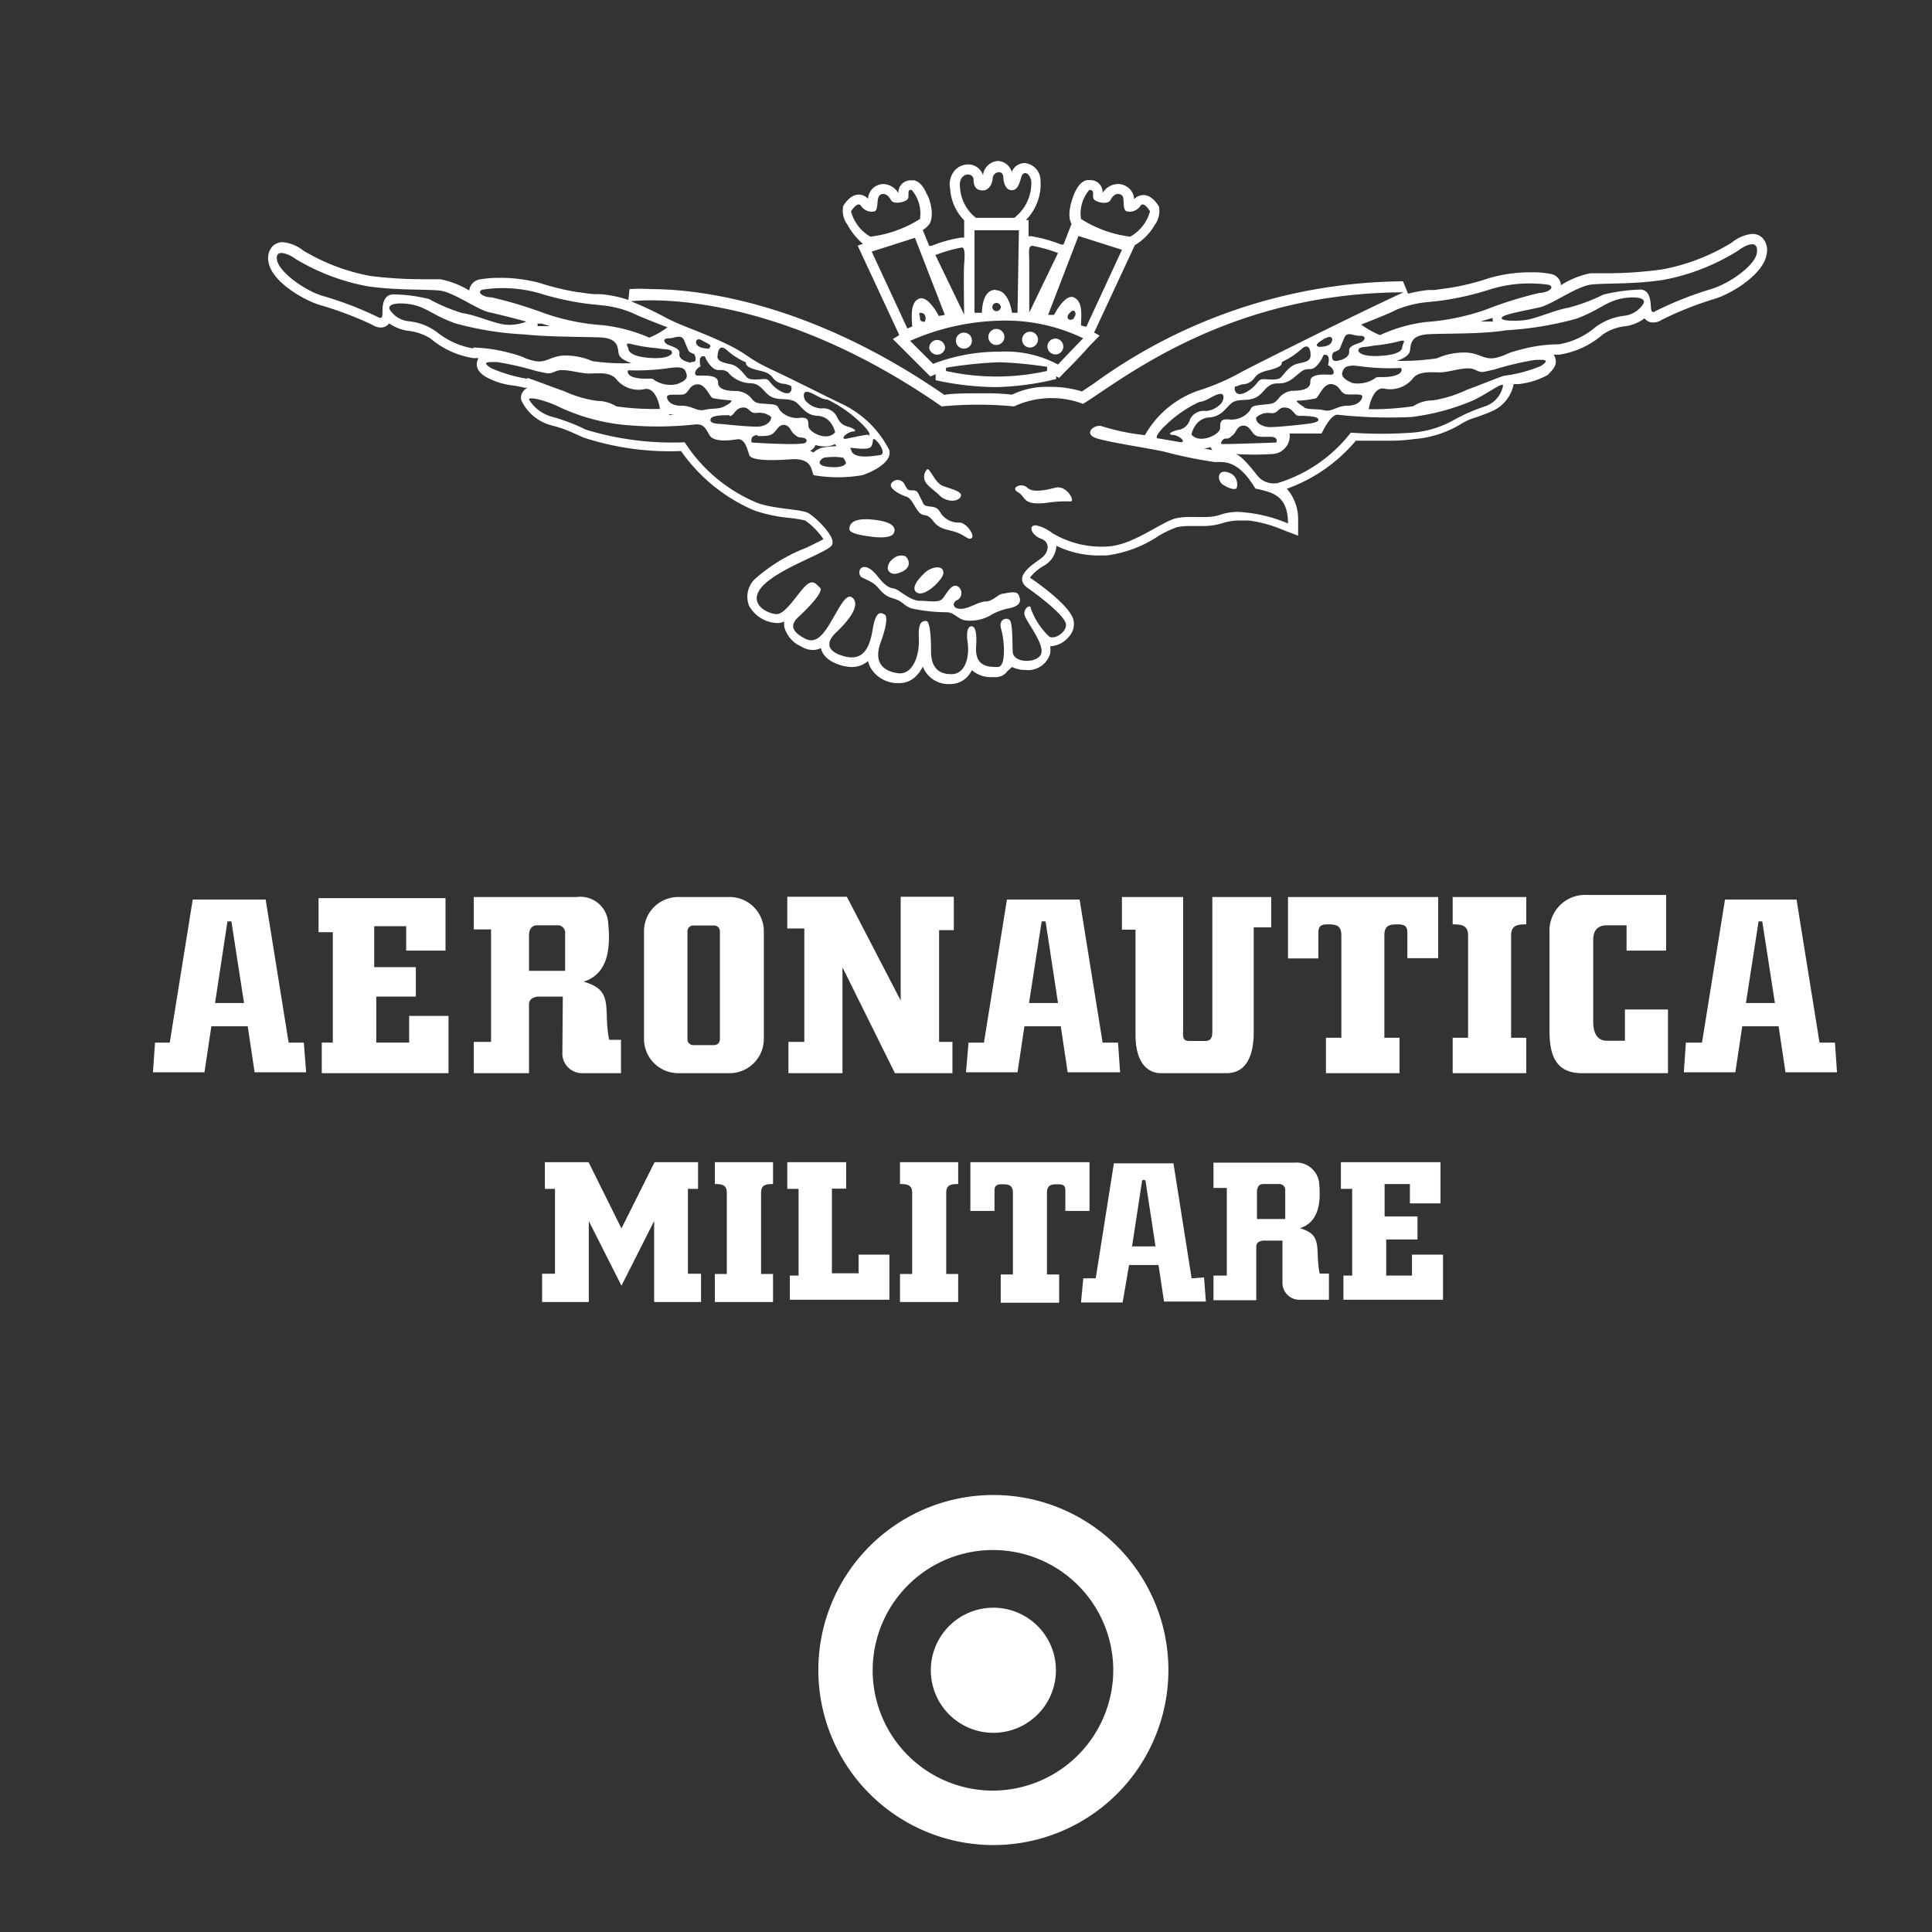
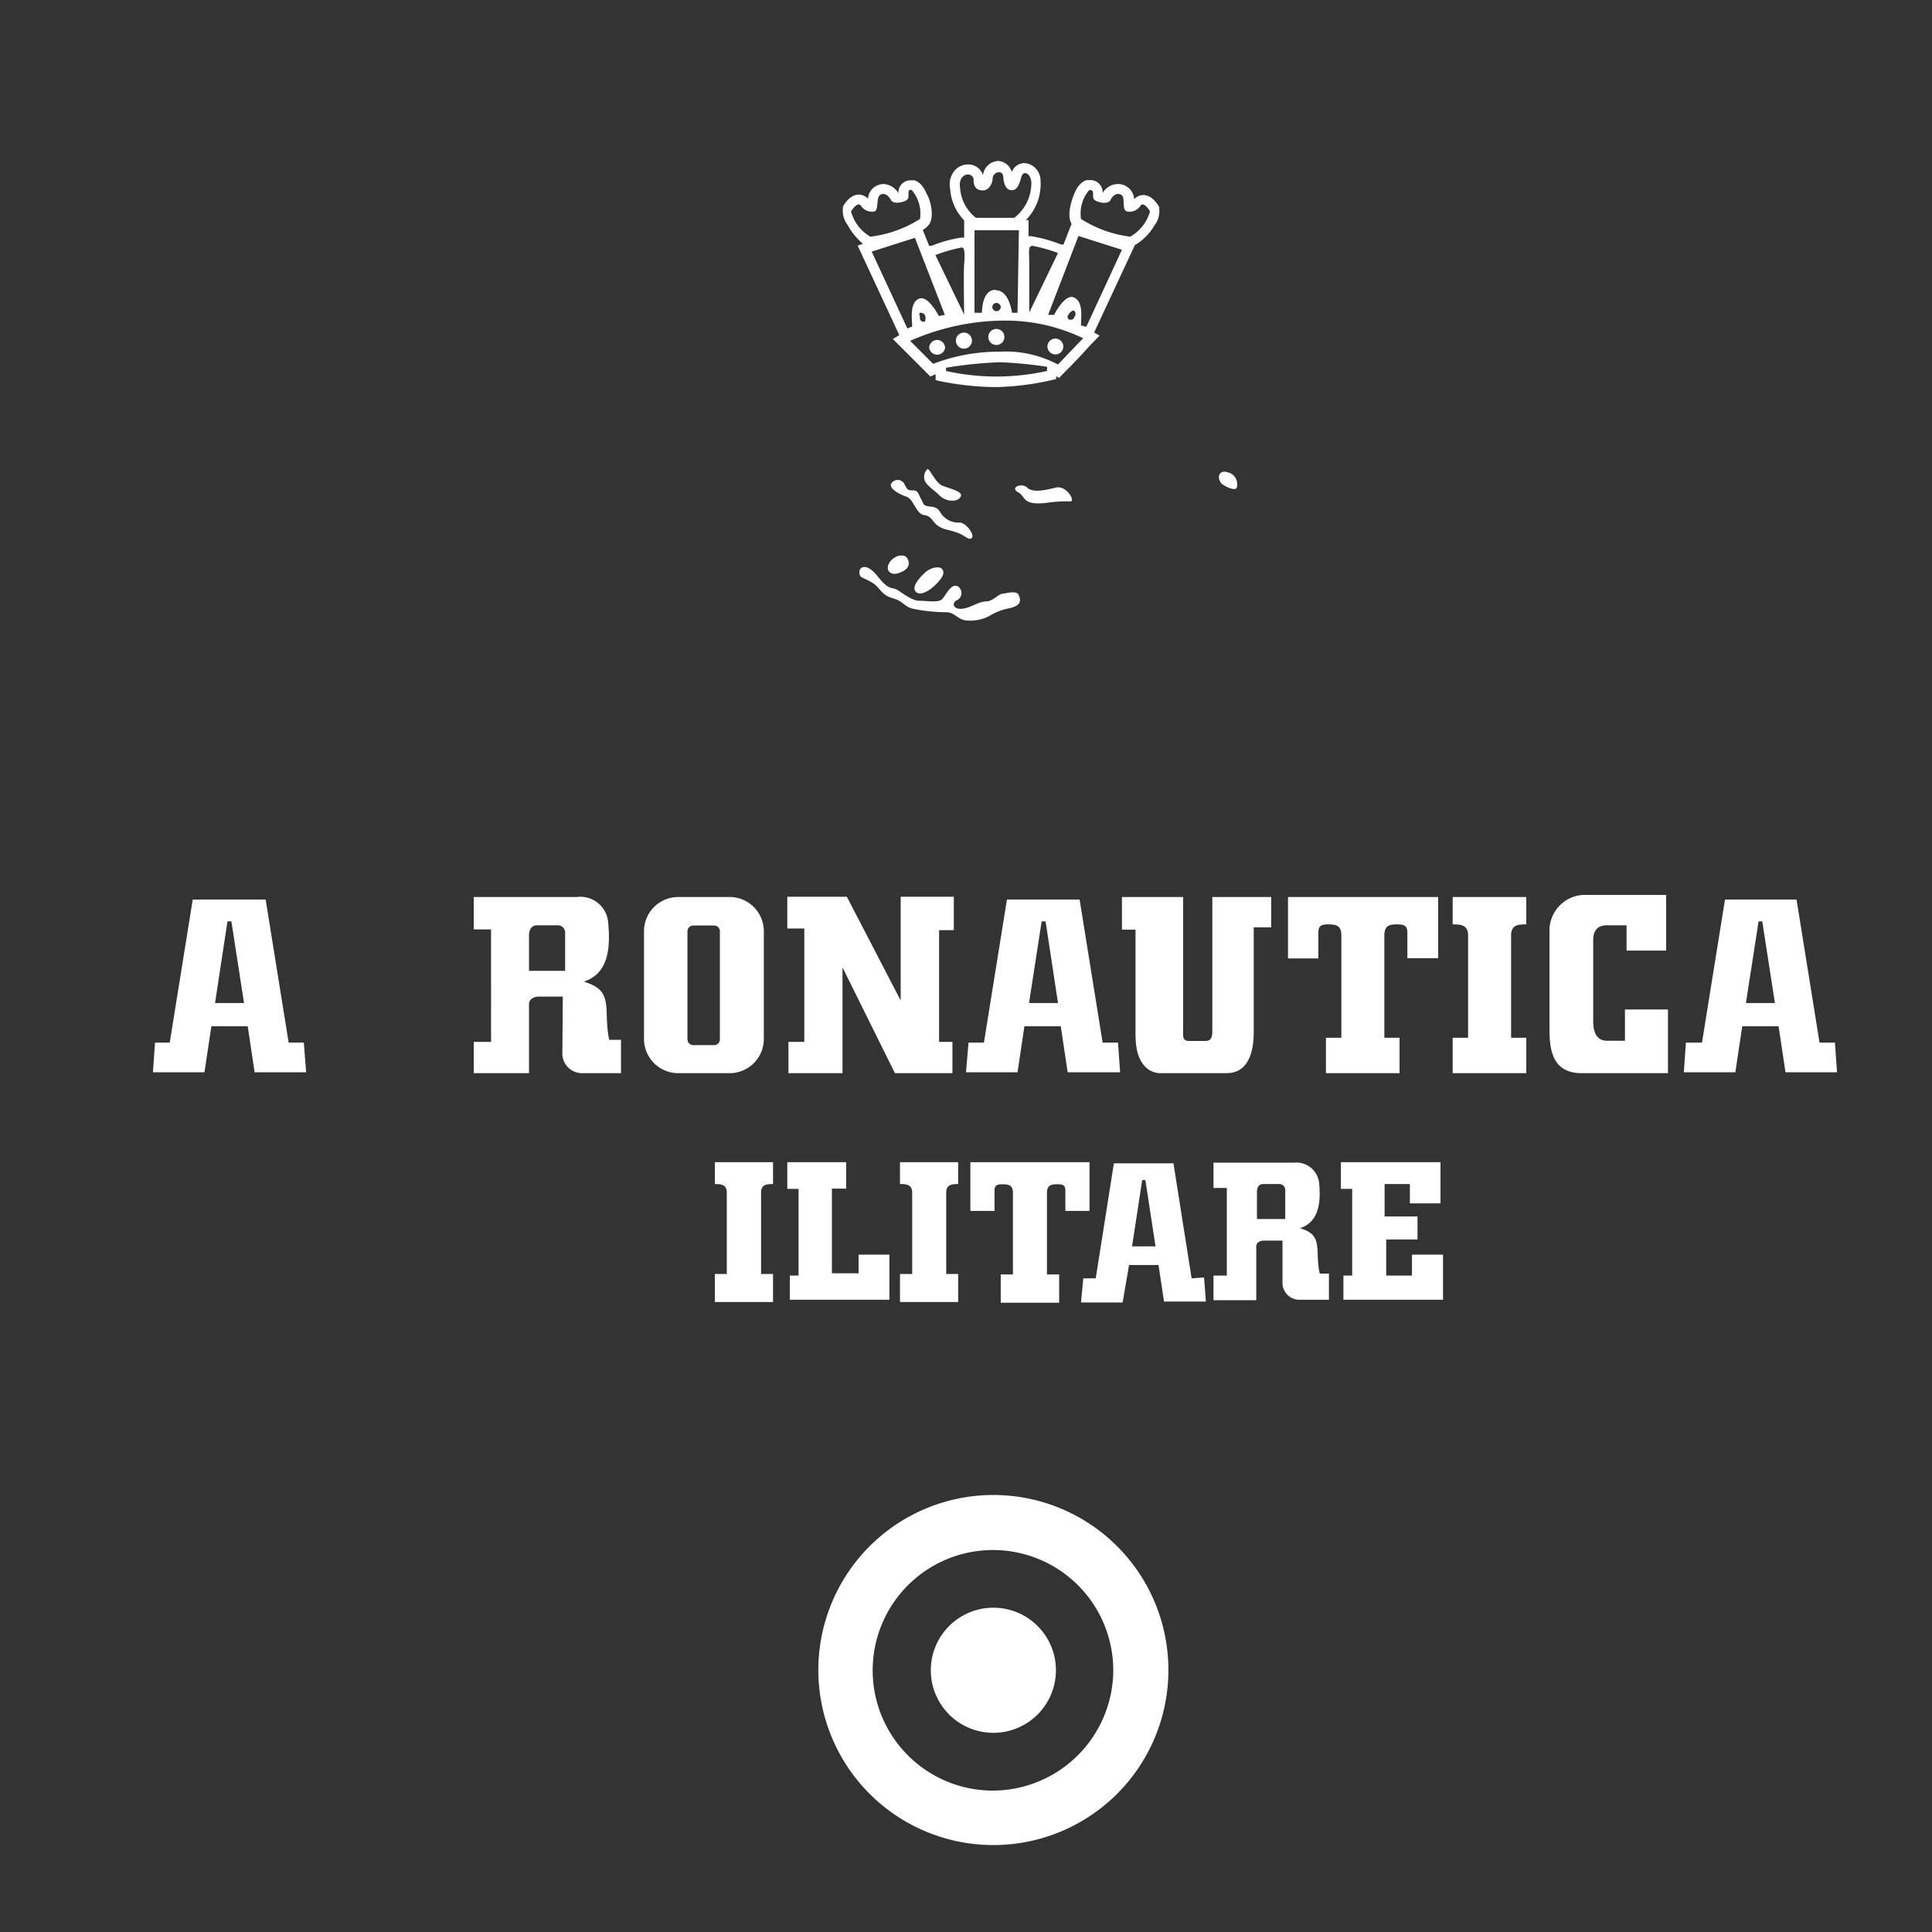
<svg xmlns="http://www.w3.org/2000/svg" id="Livello_1" data-name="Livello 1" viewBox="0 0 84 84">
  <rect x="0" y="0" width="84" height="84" fill="#333333" stroke="none" />
  <defs>
    <style>.cls-1{fill:#fff;}</style>
  </defs>
  <title>clienti loghi</title>
  <circle class="cls-1" cx="41.91" cy="14.81" r="0.35" />
  <path class="cls-1" d="M45.89,15.41a.34.34,0,0,0,.34-.34.35.35,0,0,0-.34-.35.35.35,0,0,0-.35.35A.35.35,0,0,0,45.89,15.41Z" />
-   <path class="cls-1" d="M44.78,15.11a.35.35,0,0,0,.35-.34.35.35,0,0,0-.35-.35.35.35,0,0,0-.34.35A.34.34,0,0,0,44.78,15.11Z" />
  <circle class="cls-1" cx="43.32" cy="14.65" r="0.35" />
  <path class="cls-1" d="M40.74,14.78a.35.35,0,0,0-.34.35.35.35,0,0,0,.69,0A.35.35,0,0,0,40.74,14.78Z" />
  <path class="cls-1" d="M37.52,10.6l-.23.08,1.81,3.89-.28.17,1.42,1.42.21.21.23-.1v.26l.33.07a12.75,12.75,0,0,0,2.21.23h.14a12.23,12.23,0,0,0,2.22-.27l.34-.08v-.12l.13.07.24-.25C47,15.48,47.4,15,47.41,15l.4-.41-.24-.13,1.77-3.8a2.41,2.41,0,0,0,.86-.87,1,1,0,0,0,.2-.73l0-.06,0,0c-.11-.19-.35-.52-.69-.52a.57.57,0,0,0-.4.18A.68.68,0,0,0,49,8.12.73.73,0,0,0,48.59,8a.8.8,0,0,0-.65.39h0a.53.53,0,0,0-.53-.56l-.16,0c-.22.06-.4.25-.55.61-.06.15-.35.89-.11,1.29l0,0-.35.9-.11,0a6.14,6.14,0,0,0-1.3-.36h-.11V9.57h-.12a2.21,2.21,0,0,0,.64-1.72.76.76,0,0,0-.69-.76.6.6,0,0,0-.56.39A.65.65,0,0,0,43.4,7a.69.69,0,0,0-.66.62.67.67,0,0,0-.66-.47.78.78,0,0,0-.57.26.94.94,0,0,0-.2.79,2.17,2.17,0,0,0,.61,1.38v.75H41.8a5.59,5.59,0,0,0-1.3.36l-.1,0L40.12,10a1,1,0,0,0,.29-.26c.24-.4,0-1.14-.11-1.29-.15-.36-.33-.55-.55-.61l-.16,0a.53.53,0,0,0-.53.56h0A.8.8,0,0,0,38.41,8a.73.73,0,0,0-.39.13.68.68,0,0,0-.28.51.57.57,0,0,0-.4-.18c-.34,0-.58.33-.69.52l0,0,0,.06a1,1,0,0,0,.19.72A2.91,2.91,0,0,0,37.52,10.6Zm8,5.53a10.13,10.13,0,0,1-4.39,0s0-.09,0-.14a17.83,17.83,0,0,1,2.34-.24,17.65,17.65,0,0,1,2.06.2Zm1.86-7.87c.22,0,.11.22.16.37s.62.3.74.07.3-.34.48-.22,0,.63.23.71a.56.56,0,0,0,.6-.25c.15-.2.41.25.41.25a1.82,1.82,0,0,1-.86,1.1A5.17,5.17,0,0,1,47,9.52,1.58,1.58,0,0,1,47.36,8.26Zm-.49,2,1.89.6-1.55,3.35L47,14.15c0-.36.11-1-.29-1.21s-.88.75-.88.75l-.26,0Zm-.18,3.51c0,.11-.15.16-.23.12s-.09-.15,0-.25.15-.16.23-.12A.19.19,0,0,1,46.69,13.8Zm-1.86-3.09A6.62,6.62,0,0,1,46,11l-1.25,2.59s0-1.84,0-2.2S44.7,10.73,44.83,10.71Zm2.27,4s-.45.46-1.12,1.17a4.82,4.82,0,0,0-2.52-.56,8,8,0,0,0-2.91.53l-1-1a10.25,10.25,0,0,1,4-.88A7.78,7.78,0,0,1,47.1,14.71ZM40,13.6c.07,0,.17,0,.22.12s0,.21,0,.25S40,14,40,13.85,39.93,13.63,40,13.6Zm3.29-1c-.57,0-.59.82-.6,1h-.32l0-3.59H44.3l-.06,3.59H44S43.88,12.62,43.3,12.62Zm.21.79a.18.18,0,1,1-.17-.22A.2.2,0,0,1,43.51,13.41ZM41.74,8.15c-.09-.67.59-.69.59-.33s.18.46.41.46.41-.26.42-.53.44-.4.46-.06.14.58.37.58.32-.23.41-.56.39-.19.44.19a1.91,1.91,0,0,1-.74,1.57H42.43A1.82,1.82,0,0,1,41.74,8.15Zm.08,2.61c.14,0,.13.35.1.71s0,2.21,0,2.21l-1.25-2.59A6.62,6.62,0,0,1,41.82,10.76Zm-.74,2.93-.26.05s-.47-.93-.87-.75-.3.85-.29,1.21l-.21.08L37.9,10.94l1.88-.6ZM37.43,8.94a.56.56,0,0,0,.6.25c.18-.08.06-.59.23-.71s.36,0,.48.22.68.08.74-.07-.06-.42.16-.37A1.58,1.58,0,0,1,40,9.52a5.17,5.17,0,0,1-2.16.77A1.82,1.82,0,0,1,37,9.19S37.28,8.74,37.43,8.94Z" />
  <path class="cls-1" d="M39.4,21.59c.25.08.35.45.56.68s.32,0,.61.38.59.35,1,.49.54.37.68.25-.23-.66-.53-.67a.91.91,0,0,1-.67-.24c-.22-.18-.17-.41-.56-.45s-.31-.1-.44-.33-.13-.38-.35-.38-.24,0-.38-.28a.33.33,0,0,0-.58,0C38.66,21.26,39.15,21.51,39.4,21.59Z" />
  <path class="cls-1" d="M43.63,25.81c-.23,0-.45.34-.77.34s-.75.34-1.12.32-.32-.32-.1-.39a.35.35,0,0,0,0-.59c-.29-.14-.5.37-.67.55s-.62.08-1,.08-.88-.47-1.06-.52-.32,0-.75-.54-.68-.42-.75-.33a.29.29,0,0,0,0,.32c0,.06.45.19.68.41s.3.43.75.56.43.32.82.44a7.45,7.45,0,0,0,1.5.16c.32,0,.49.3.8.35A1.78,1.78,0,0,0,43,26.79a2.58,2.58,0,0,1,.91-.35c.54-.13.46-.38.38-.57S43.85,25.77,43.63,25.81Z" />
-   <path class="cls-1" d="M38.86,23.18c.11-.22,0-.5-.93-.59s-1,.25-1,.41.34.26,1,.34S38.82,23.29,38.86,23.18Z" />
  <path class="cls-1" d="M40.86,21.55c.26.26.75.3.9.06s-.43-.35-.78-.49-.59-.88-.69-.69a.46.46,0,0,0-.1.4C40.23,21.08,40.6,21.29,40.86,21.55Z" />
  <path class="cls-1" d="M40.17,24.94c-.29.28-.54.62-.34.8s.6-.06.89-.36.36-.48.25-.63S40.45,24.65,40.17,24.94Z" />
-   <path class="cls-1" d="M67.62,15.57a.52.52,0,0,0-.07-.15l.25,0a3.75,3.75,0,0,0,1.89-.88,2.13,2.13,0,0,1,1-.36,1.78,1.78,0,0,0,.81-.34.45.45,0,0,0,.39.18.68.68,0,0,0,.37-.12A14.7,14.7,0,0,1,74.53,13c.75-.22,2.19-1.09,2.29-2a.78.78,0,0,0-.16-.62.61.61,0,0,0-.48-.21,1.66,1.66,0,0,0-.89.38,8.82,8.82,0,0,1-3,1.16,17.6,17.6,0,0,1-2.25.17l-.88,0a3.68,3.68,0,0,0-1.29.52.53.53,0,0,0-.46-.49,3.73,3.73,0,0,0-.85-.07,6.29,6.29,0,0,0-1.84.26,10.65,10.65,0,0,1-1.71.42H63l-.65.09-.26,0a5.92,5.92,0,0,0-.87.16L61,12.23a23.14,23.14,0,0,0-13.45,4.45l-.51.34a4.64,4.64,0,0,0-1.42-.2,3.45,3.45,0,0,0-1.62.34,9.13,9.13,0,0,0-1.16-.06c-.73,0-1.46,0-1.78.07-6-4.15-10.91-4.6-12.75-4.6a7.55,7.55,0,0,0-.94,0l-.05.47a5.15,5.15,0,0,0-1.2-.25l-.26,0a5.87,5.87,0,0,1-.64-.08h-.05a10.85,10.85,0,0,1-1.68-.4,6.56,6.56,0,0,0-1.75-.23,4.91,4.91,0,0,0-.89.07.56.56,0,0,0-.45.48,3.85,3.85,0,0,0-1.26-.49c-.23,0-.53,0-.86,0A18.43,18.43,0,0,1,16.11,12a8.75,8.75,0,0,1-2.93-1.11,1.69,1.69,0,0,0-.88-.36.61.61,0,0,0-.48.21.78.78,0,0,0-.15.62c.1.86,1.53,1.7,2.27,1.91a15.27,15.27,0,0,1,2.24.85.7.7,0,0,0,.36.12.46.46,0,0,0,.38-.18,1.91,1.91,0,0,0,.8.32,2.29,2.29,0,0,1,1,.34,3.77,3.77,0,0,0,1.86.85h.23a.39.39,0,0,0-.06.13c-.11.37.23.6.38.69a3.24,3.24,0,0,0,1.26.38l.44.09.11,0a.49.49,0,0,0-.18.14.46.46,0,0,0-.1.39A2,2,0,0,0,24,18.5a5.31,5.31,0,0,1,1,.36l.39.17a12,12,0,0,0,4.22.58,7.45,7.45,0,0,0,3.2,2.59,6.75,6.75,0,0,0,1.52.32,5.64,5.64,0,0,1,.68.11,3.21,3.21,0,0,1,.79.81c-.16.1-.47.24-.73.37a7.34,7.34,0,0,0-2.22,1.34,1.06,1.06,0,0,0-.28,1.19,1.46,1.46,0,0,0,1.23.75.66.66,0,0,0,.3-.07.93.93,0,0,0,0,.24,1.3,1.3,0,0,0,.74.85.94.94,0,0,0,.5.15.82.82,0,0,0,.35-.08h0c.08.35.39.61.92.76A2,2,0,0,0,37,29a1.07,1.07,0,0,0,.74-.26,1.16,1.16,0,0,0,.14.34,1.37,1.37,0,0,0,1.07.62h.15a1,1,0,0,0,.76-.34,1.34,1.34,0,0,0,.26-.38,1.2,1.2,0,0,0,1.22.76h0a1,1,0,0,0,.75-.35,2.2,2.2,0,0,0,.17-.25,1.25,1.25,0,0,0,.88.3h.19a.61.61,0,0,0,.47-.26L44,29a1.31,1.31,0,0,0,.58.13,1,1,0,0,0,1.08-.72,1.07,1.07,0,0,0,0-.31h0a1.13,1.13,0,0,0,.84-.45.79.79,0,0,0,.17-.7c-.14-.57-1.32-1.44-1.82-1.79,0,0-.05,0-.06-.06a2.11,2.11,0,0,1,.61-.51,1.05,1.05,0,0,0,.53-.86,4.19,4.19,0,0,0,1.92.42h.27a5.29,5.29,0,0,0,2.24-.84,4.33,4.33,0,0,1,.82-.39,2.68,2.68,0,0,1,.55-.05h.5a2.87,2.87,0,0,0,.84-.1,2.77,2.77,0,0,1,.73-.14l.24,0,.24,0a5.67,5.67,0,0,1,1.55.43l.61.23v-.65a2,2,0,0,0-.49-1.39,7,7,0,0,0,3-2.09h0c.31,0,.82,0,1.34,0a7.41,7.41,0,0,0,1.19-.07,4.59,4.59,0,0,0,2-.63,2.61,2.61,0,0,1,.71-.32c.19-.07.4-.14.63-.24a1.63,1.63,0,0,0,1-1.24V16.7l.21,0a3.44,3.44,0,0,0,1.27-.4C67.39,16.17,67.74,15.94,67.62,15.57Zm1.59-3.2c.65-.07,1.86,0,3.16-.21a9.38,9.38,0,0,0,3.18-1.25c.34-.26.9-.52.84.06s-1.24,1.38-2,1.6a15.3,15.3,0,0,0-2.38.94c-.22.14-.22,0-.24-.28s-.1-.65-.47-.64a7.73,7.73,0,0,0-1.59.22,8.07,8.07,0,0,1-1.52.57c-.65.11-1.45.51-2,.55s-1,0-.88-.14,1.09-.3,1.64-.43S68.57,12.43,69.21,12.37Zm-7.1.76c.47-.05.53-.05.94-.12a12.82,12.82,0,0,0,1.81-.45,5.81,5.81,0,0,1,2.46-.18c.29.07.07.34-.41.36a17.23,17.23,0,0,0-2.33.73A10,10,0,0,1,62,14a6.68,6.68,0,0,0-2,.57,3.8,3.8,0,0,1-.82-.46s1.15-.44,1.55-.65A4.72,4.72,0,0,1,62.11,13.13Zm2.82.85-.67,0,.11,0,.33-.1.2-.06a.69.69,0,0,0,0,.13ZM51.8,18.89s.14-.7.77-.74.78-.56,1.09-.69.66,0,1-.21.41-.59.91-.58.7-.29,1-.51.41,0,.65-.23a1.36,1.36,0,0,0,.32-.49s.34-.14.2.44c.24.1.34.4.14.41s-.93-.09-.91.31-.62.39-.79.39a.87.87,0,0,0-.61.36c-.2.24-.3.2-.8.26s-.27.13-.56.38a1,1,0,0,1-.83.24c-.32,0-.33.12-.33.39S52.15,19.33,51.8,18.89Zm.91.68-.36-.07a1.4,1.4,0,0,0,.28-.06ZM51,18.91c.22,0,.61.3.34.32,0,0-.84-.15-1-.17s.11-.37.36-.59a5.22,5.22,0,0,1,1.46-1c.25,0,.59-.29.85-.34s.2.26.1.39a1,1,0,0,1-.67.35.67.67,0,0,0-.7.36.62.62,0,0,1-.5.46C50.92,18.75,50.73,18.9,51,18.91Zm2.75-2.11.25-.09a.65.65,0,0,0,.55-.29c.22-.3.57-.28.93-.42s.19-.24.29-.28a3.33,3.33,0,0,0,.8-.53c.32-.3.42,0,.41.27s-.27.28-.59.36-.53.41-.69.58-.63.07-.83.09-.21.3-.69.56S53.63,16.89,53.71,16.8Zm3.91-2.1c.19-.13.34,0,.22.2s-.54.18-.54.18C57.09,15,57.43,14.83,57.62,14.7Zm.34.61s.21-.08.24-.13.07-.16.2-.48.4-.09.69-.1.24.21,0,.3-.49.15-.47.37-.2.36-.52.42S57.91,15.33,58,15.31Zm-4.69,3.76c.15,0,.17-.06.3-.16s.17-.37.4-.4.32.12.47.32.37.16.75.16.26.25.26.25-2.36.09-2.39.06S53.13,19.09,53.27,19.07Zm1.91-.5c-.28,0-.65-.16-.6-.42a.75.75,0,0,1,.61-.19c.36.05.32-.27.66-.24s.38.36.58.36.81,0,.85.15-.41.19-.66.22S55.46,18.58,55.18,18.57Zm1.5-.86c-.23-.13-.47-.33-.26-.29a4.57,4.57,0,0,0,.75-.1c.14-.07.32-.65.68-.62s.38.4.63.44.73-.05.71.11-.2.39-.65.39-.66.28-1,.2S56.92,17.83,56.68,17.71Zm2.06-1.07c-.28-.11-.47-.27-.42-.44s.11-.37.74-.28a9.7,9.7,0,0,0,1.79.08c.06,0,.15.23-.28.34s-.76,0-.83.11A1.33,1.33,0,0,1,58.74,16.64Zm1-1.16c-.67,0-.72-.22-.72-.22,0-.22.26-.14.64-.23a7.47,7.47,0,0,0,1-.16c.54-.15.29,0,.26.25S60.38,15.48,59.72,15.48ZM21,12.59a5.79,5.79,0,0,1,2.42.15,13,13,0,0,0,1.78.42c.4.06.46.06.92.11a4.51,4.51,0,0,1,1.38.34c.4.2,1.52.62,1.52.62a3.52,3.52,0,0,1-.79.45,7.09,7.09,0,0,0-2-.54,9.63,9.63,0,0,1-2.56-.52,18.34,18.34,0,0,0-2.29-.69C20.93,12.92,20.71,12.66,21,12.59Zm10.64,3.58a1.3,1.3,0,0,0,.95.49c.49,0,.58.36.89.56s.66.08,1,.2.45.63,1.07.66.76.71.76.71c-.34.43-1.15,0-1.16-.26s0-.37-.32-.37a1,1,0,0,1-.83-.23c-.27-.24-.05-.32-.54-.36s-.59,0-.79-.25A.89.89,0,0,0,32,17c-.17,0-.79,0-.78-.37s-.69-.29-.89-.3-.1-.3.13-.4c-.14-.56.19-.43.19-.43A1.21,1.21,0,0,0,31,16C31.23,16.18,31.37,16,31.63,16.17Zm-.44-.68c0-.22.09-.55.4-.27a3,3,0,0,0,.8.52c.09,0-.08.13.27.27s.7.11.92.4a.65.65,0,0,0,.55.28l.24.08c.08.09.05.5-.42.25s-.48-.53-.68-.54-.65.09-.81-.08-.37-.49-.69-.56S31.2,15.72,31.19,15.49Zm5.76,4c0-.06.48.07.79,0s.1-.55.32-.36.46.63.18.66S37.06,20,37,19.53Zm.27.73h0Zm.53-1.32c-.18,0-1,.19-1,.18-.26,0,.11-.31.33-.32s0-.15-.22-.21-.36-.15-.49-.45a.67.67,0,0,0-.69-.34,1,1,0,0,1-.66-.33c-.1-.13-.15-.44.1-.39s.59.34.84.33a5.47,5.47,0,0,1,1.44,1C37.64,18.58,37.93,18.92,37.75,18.94Zm-1.93,1a2.55,2.55,0,0,1,.83,0,.77.77,0,0,1,.12.22c0,.08-.17.24-.75.18S35.63,20,35.82,19.9Zm-.46-.22a.53.53,0,0,0-.15-.08.45.45,0,0,0,.16-.12l.08-.13a1.39,1.39,0,0,0,.4.06.92.92,0,0,0,.44-.1l.07.09a3.31,3.31,0,0,0-.68.08A.92.92,0,0,0,35.36,19.68ZM29,17.26c0-.16.45-.07.7-.11s.25-.41.61-.44.54.54.68.6a5.43,5.43,0,0,0,.73.09c.2,0,0,.16-.25.28s-.5.06-.84.14-.55-.19-1-.18S29,17.42,29,17.26Zm.3.78h-.21V18ZM29.12,16c.62-.09.67.06.73.27s-.13.32-.41.43a1.28,1.28,0,0,1-1-.18c-.07-.12-.39,0-.82-.1s-.33-.35-.28-.32A10,10,0,0,0,29.12,16Zm-1.79-.76c0-.22-.28-.39.25-.25a7,7,0,0,0,1,.15c.37.08.63,0,.64.21,0,0-.06.22-.71.22S27.37,15.42,27.33,15.2Zm4.39,2.85c.2,0,.23-.34.56-.37s.29.29.65.23a.79.79,0,0,1,.6.18c0,.26-.31.41-.58.42s-1.17-.07-1.42-.1-.67,0-.64-.21S31.52,18.06,31.72,18.05Zm1.22.87c.37,0,.58,0,.73-.17s.24-.35.46-.31.26.29.39.39.15.14.3.15.33.07.21.22-2.35,0-2.35,0S32.58,18.92,32.94,18.92Zm-2.1-3.8s-.41,0-.53-.16,0-.33.21-.2S31,15,30.84,15.12Zm-.79.61c-.32-.05-.54-.19-.51-.4s-.25-.28-.47-.37-.28-.29,0-.29.55-.21.68.1.17.41.2.46.24.13.24.13S30.38,15.79,30.05,15.73Zm-6.14-1.59-.54,0h0a.36.36,0,0,0,0-.11l.18,0,.33.1Zm-7.28-.69c0,.28,0,.41-.23.28a15.16,15.16,0,0,0-2.35-.9c-.73-.2-1.88-1-2-1.54s.48-.31.82-.06a9.34,9.34,0,0,0,3.13,1.18c1.27.18,2.46.12,3.09.18s1.64.83,2.19.95,1.6.4,1.6.4-.35.17-.85.14-1.3-.42-1.94-.51A7.54,7.54,0,0,1,18.65,13a6.74,6.74,0,0,0-1.57-.2C16.72,12.82,16.64,13.17,16.63,13.45Zm3.95,1.66a3.41,3.41,0,0,1-1.57-.7,2.46,2.46,0,0,0-1.22-.48,1.11,1.11,0,0,1-.85-.52c-.14-.33.79-.31,1.29-.12s.74.43,1.57.73a13.83,13.83,0,0,0,3,.48c1,.11,2.46.1,3.28.13s.77.45.82.71.56.41.56.41a9.56,9.56,0,0,1-1.71-.09,2.89,2.89,0,0,0-1.28-.24c-.59.05-.75.36-1.29.22s-.24-.13-1-.33A6.77,6.77,0,0,0,20.58,15.11Zm2.35,1.32A6.44,6.44,0,0,1,21.34,16c-.42-.28-.12-.26.26-.26a13.21,13.21,0,0,1,1.71.39c.64.14.54.13.89,0s1,.12,1.44.11.94-.07,1.19.29a1.25,1.25,0,0,0,1.23.38c.49-.05.64.83.63.87a11.92,11.92,0,0,1-1.89-.11,1.58,1.58,0,0,0-.84-.24A5.2,5.2,0,0,1,24.51,17C23.92,16.8,23.31,16.55,22.93,16.43ZM56,22.76a6.26,6.26,0,0,0-1.87-.48A2.35,2.35,0,0,0,53,22.4c-.58.17-1.23,0-1.85.13s-1.88,1.18-3,1.23a4.14,4.14,0,0,1-2.41-.59,1.67,1.67,0,0,0-.71-.33c-.35,0-.17.44.23.58s.37.59,0,.86-1.25.81-.57,1.29,1.57,1.2,1.65,1.54-.48.73-.73.56a3.13,3.13,0,0,1-.79-1.21c0-.23-.35,0-.27.29s.81,1.17.73,1.63-1.23.5-1.25-.05,0-1.29-.15-1.39-.48,0-.35.42S43.77,29,43.38,29s-1,0-.94-.89-.15-.88-.21-.88-.25.07-.16.69-.09,1.37-.67,1.39-.92-.28-.92-1S40.42,27,40.27,27s-.36,0-.32.75-.27,1.61-.91,1.52-1.07-.46-.75-1.34.27-1.18.16-1.22-.36-.26-.51.67-.5,1.36-1.25,1.15-.8-.6-.32-1.05,1-1.09.75-1.43-.52.17-.84.72-.7,1.3-1.27,1-.69-.58-.29-.95,1.12-1.1.93-1.27-.32-.42-.7,0-.82,1.15-1.18,1.15-1.32-.44-.62-1.21,2.72-1.43,3-1.76-.69-1.24-1-1.42-1.52-.17-2.26-.46a6.87,6.87,0,0,1-3.12-2.62,12.9,12.9,0,0,1-4.3-.55,8,8,0,0,0-1.47-.56,1.69,1.69,0,0,1-1-.75c0-.15.8.06,1.39.36a8.69,8.69,0,0,0,3.07.77,15.21,15.21,0,0,0,2.81-.05c.31,0,.39.13.57.46s.88.24,1.22.19.44.47.52.69.82.25,1.8.18.88.52,1,.69a6.18,6.18,0,0,0,2.11,0c.41-.13,1.33-.56,1.17-1.1a4.45,4.45,0,0,0-2.06-2c-1-.48-2-1-3.09-1.51s-.92-.63-2.08-1.17-1.8-.7-2.56-1.11a13.73,13.73,0,0,0-1.44-.67s5.79-.8,13.51,4.57a16.5,16.5,0,0,1,3.15,0,3.86,3.86,0,0,1,3-.11c1.71-1.06,6.31-4.83,13.93-4.85-2,.92-6.16,3-7,3.44a10.08,10.08,0,0,1-1.72.77,4.27,4.27,0,0,0-2.52,2,9.68,9.68,0,0,1-1.88-.39c-.33-.1-.85.35-.18.54s2,.38,2.87.56a19.28,19.28,0,0,0,2.23.46c.39,0,1-.12,1.76,1.15C55.28,21.4,56,21.51,56,22.76Zm8.65-5.12a7.82,7.82,0,0,0-1.42.61,4.39,4.39,0,0,1-1.82.56,18.53,18.53,0,0,1-2.68,0A6.35,6.35,0,0,1,55.56,21a.92.92,0,0,1-.84-.26c-.19-.23-.71-.93-1-1a12.72,12.72,0,0,0,1.61,0,.79.79,0,0,0,.74-.89h1.39s.37-.81.68-.82a20.79,20.79,0,0,0,3.23.1A9.88,9.88,0,0,0,64,17.43c.6-.26,1.32-.83,1.35-.67A1.17,1.17,0,0,1,64.64,17.64ZM67,15.91a6.2,6.2,0,0,1-1.62.43c-.39.13-1,.39-1.61.61a5.4,5.4,0,0,1-1.48.46,1.49,1.49,0,0,0-.84.25,11.66,11.66,0,0,1-1.94.13s.14-.94.64-.9a1.27,1.27,0,0,0,1.25-.4c.25-.37.79-.3,1.21-.3s1.12-.28,1.48-.13.25.15.9,0a12.82,12.82,0,0,1,1.74-.41C67.12,15.64,67.43,15.62,67,15.91Zm-.85-.72c-.81.21-.51.2-1.05.35s-.72-.17-1.32-.21a2.91,2.91,0,0,0-1.31.25,10.36,10.36,0,0,1-1.74.11s.52-.15.57-.43,0-.69.83-.73,2.34,0,3.35-.17a14.46,14.46,0,0,0,3.08-.51c.83-.32,1.08-.57,1.59-.77s1.46-.23,1.31.11a1.13,1.13,0,0,1-.85.54,2.6,2.6,0,0,0-1.25.5,3.3,3.3,0,0,1-1.59.74A6.35,6.35,0,0,0,66.15,15.19Z" />
  <path class="cls-1" d="M45.9,21.2c-.47.12-1,.23-1.24,0s-.76,0-.4.2.17.57,1.19.47a5.86,5.86,0,0,1,1.09-.07C46.77,21.81,46.38,21.09,45.9,21.2Z" />
  <path class="cls-1" d="M53.37,20.53c-.46-.13-.46.38-.19.55s.54.24.59.13S53.83,20.65,53.37,20.53Z" />
  <path class="cls-1" d="M38.89,24.25c-.29.18-.34.47-.25.58s.25.2.63,0,.23-.54.1-.64A.49.49,0,0,0,38.89,24.25Z" />
  <path class="cls-1" d="M12.55,45.33l-1-6.22H8.38l-1,6.22H6.74l-.09,1.29H8.89l.3-2h1.58l.3,2h2.24l-.1-1.29Zm-3.2-1.72.54-3.55h.17l.55,3.55Z" />
  <path class="cls-1" d="M48.61,45.33h-.67l-1-6.22H43.78l-1,6.22h-.67L42,46.62h2.24l.3-2h1.58l.3,2H48.7Zm-3.87-1.72.55-3.55h.17L46,43.61Z" />
  <path class="cls-1" d="M51.81,55.58l-.79-5H48.43l-.79,5H47.1L47,56.63h1.81L49.09,55h1.28l.24,1.59h1.82l-.08-1.05Zm-2.59-1.39.44-2.88h.14l.44,2.88Z" />
  <path class="cls-1" d="M79.11,45.33l-1-6.22H75l-1,6.22H73.3l-.09,1.29h2.24l.3-2h1.58l.3,2h2.24l-.09-1.29Zm-3.2-1.72.55-3.55h.16l.55,3.55Z" />
-   <polygon class="cls-1" points="17.79 45.33 16.36 45.33 16.36 43.33 18.08 43.33 18.08 42.05 16.27 42.05 16.27 40.27 17.66 40.27 17.66 41.33 19.37 41.33 19.37 39.05 13.85 39.05 13.85 40.53 14.47 40.53 14.47 45.33 13.99 45.33 13.99 46.66 19.5 46.66 19.5 44.17 17.79 44.17 17.79 45.33" />
  <polygon class="cls-1" points="61.39 55.46 60.27 55.46 60.27 53.89 61.63 53.89 61.63 52.89 60.2 52.89 60.2 51.48 61.3 51.48 61.3 52.32 62.63 52.32 62.63 50.53 58.3 50.53 58.3 51.69 58.79 51.69 58.79 55.46 58.41 55.46 58.41 56.51 62.74 56.51 62.74 54.55 61.39 54.55 61.39 55.46" />
  <polygon class="cls-1" points="34.34 55.46 34.34 56.51 38.67 56.51 38.67 54.55 37.33 54.55 37.33 55.36 36.17 55.36 36.17 53.89 36.17 52.89 36.17 51.68 36.79 51.68 36.79 50.53 34.23 50.53 34.23 51.69 34.72 51.69 34.72 55.46 34.34 55.46" />
  <path class="cls-1" d="M24.45,45.86a.86.86,0,0,0,.86.8H27V45.21h-.51s-.09-.29-.11-1.11-.15-1.16-1-1.42c1.12-.36,1.16-1.56,1.06-2.59A1.21,1.21,0,0,0,25.08,39H20.6v1.41h.75V45.3H20.6v1.36H23v-3c0-.31.39-.33.39-.33h1.08ZM23,42.21V40.69c0-.28.11-.46.36-.46h.92a.32.32,0,0,1,.29.35v1.63Z" />
  <path class="cls-1" d="M57.38,55.37s-.07-.22-.09-.86-.11-.91-.77-1.11c.87-.28.91-1.22.83-2a1,1,0,0,0-1.09-.85h-3.5v1.1h.58v3.81h-.58v1.07h1.86V54.2c0-.25.3-.26.3-.26h.84v1.88a.74.74,0,0,0,.68.69h1.34V55.37S57.4,55.38,57.38,55.37ZM55.88,53H54.65V51.84c0-.22.08-.36.28-.36h.72a.26.26,0,0,1,.23.28Z" />
  <path class="cls-1" d="M31.71,46.66a1.49,1.49,0,0,0,1.5-1.48V40.47A1.49,1.49,0,0,0,31.71,39H29.48A1.49,1.49,0,0,0,28,40.47v4.71a1.49,1.49,0,0,0,1.5,1.48Zm-1.82-6.17a.25.25,0,0,1,.25-.25h.91a.25.25,0,0,1,.25.25v4.7a.25.25,0,0,1-.25.25h-.91a.25.25,0,0,1-.25-.25Z" />
  <polygon class="cls-1" points="39.16 43.5 36.82 38.99 34.23 38.99 34.23 40.37 34.97 40.37 34.97 45.3 34.28 45.3 34.28 46.66 36.63 46.66 36.63 42.06 38.91 46.66 41.41 46.66 41.41 45.3 40.83 45.3 40.83 40.44 41.47 40.44 41.47 38.99 39.16 38.99 39.16 43.5" />
  <path class="cls-1" d="M51.44,39H48.78v1.42h.59V45c0,1.35.65,1.66,1.09,1.66h2.86c1,0,1.19-1,1.19-1.78V40.32h.76V39H52.71v5.86c0,.31-.11.4-.31.4h-.69c-.33,0-.27-.22-.27-.59Z" />
  <path class="cls-1" d="M62.53,41.66V39H56v2.67h1.32V40.54c0-.26.1-.35.4-.35s.6,0,.6.47v4.46h-.67v1.54h3.2V45.12h-.66V40.66c0-.47.29-.47.59-.47s.41.09.41.35v1.12Z" />
  <path class="cls-1" d="M47.37,52.65V50.53H42.19v2.12h1.05v-.89c0-.2.08-.27.32-.27s.48,0,.48.37v3.55h-.53v1.23h2.54V55.41h-.53V51.86c0-.37.23-.37.48-.37s.32.07.32.27v.89Z" />
  <path class="cls-1" d="M63.16,40.19c.31,0,.67,0,.67.47v4.46h-.67v1.54h3.2V45.12H65.7V40.66c0-.47.35-.47.66-.47V39h-3.2Z" />
  <path class="cls-1" d="M31.08,51.48c.24,0,.52,0,.52.37v3.54h-.52v1.22h2.53V55.39h-.52V51.85c0-.37.28-.37.52-.37v-.95H31.08Z" />
  <path class="cls-1" d="M41.66,51.48v-.95H39.13v.95c.24,0,.53,0,.53.37v3.54h-.53v1.22h2.53V55.39h-.52V51.85C41.14,51.48,41.42,51.48,41.66,51.48Z" />
  <path class="cls-1" d="M70.65,45.25h-.78c-.35,0-.6-.23-.6-.84V40.87c0-.39.17-.64.6-.64h.85v1.1h1.72V38.91H69a1.55,1.55,0,0,0-1.63,1.62v4.24c0,.86.12,1.89,1.4,1.89h3.75V43.89H70.65Z" />
-   <polygon class="cls-1" points="29.91 51.69 30.35 51.69 30.35 50.53 28.46 50.53 27.02 53.41 25.59 50.53 23.69 50.53 23.69 51.69 24.13 51.69 24.13 55.38 23.57 55.38 23.57 56.61 25.6 56.61 25.6 53.09 27.02 55.9 28.44 53.09 28.44 56.61 30.48 56.61 30.48 55.38 29.91 55.38 29.91 51.69" />
  <path class="cls-1" d="M43.19,65a7.61,7.61,0,1,0,7.61,7.61A7.61,7.61,0,0,0,43.19,65ZM43,77.85a5.23,5.23,0,1,1,5.4-5.06A5.25,5.25,0,0,1,43,77.85Z" />
  <path class="cls-1" d="M43.19,69.9a2.72,2.72,0,1,0,2.72,2.72A2.72,2.72,0,0,0,43.19,69.9Z" />
</svg>